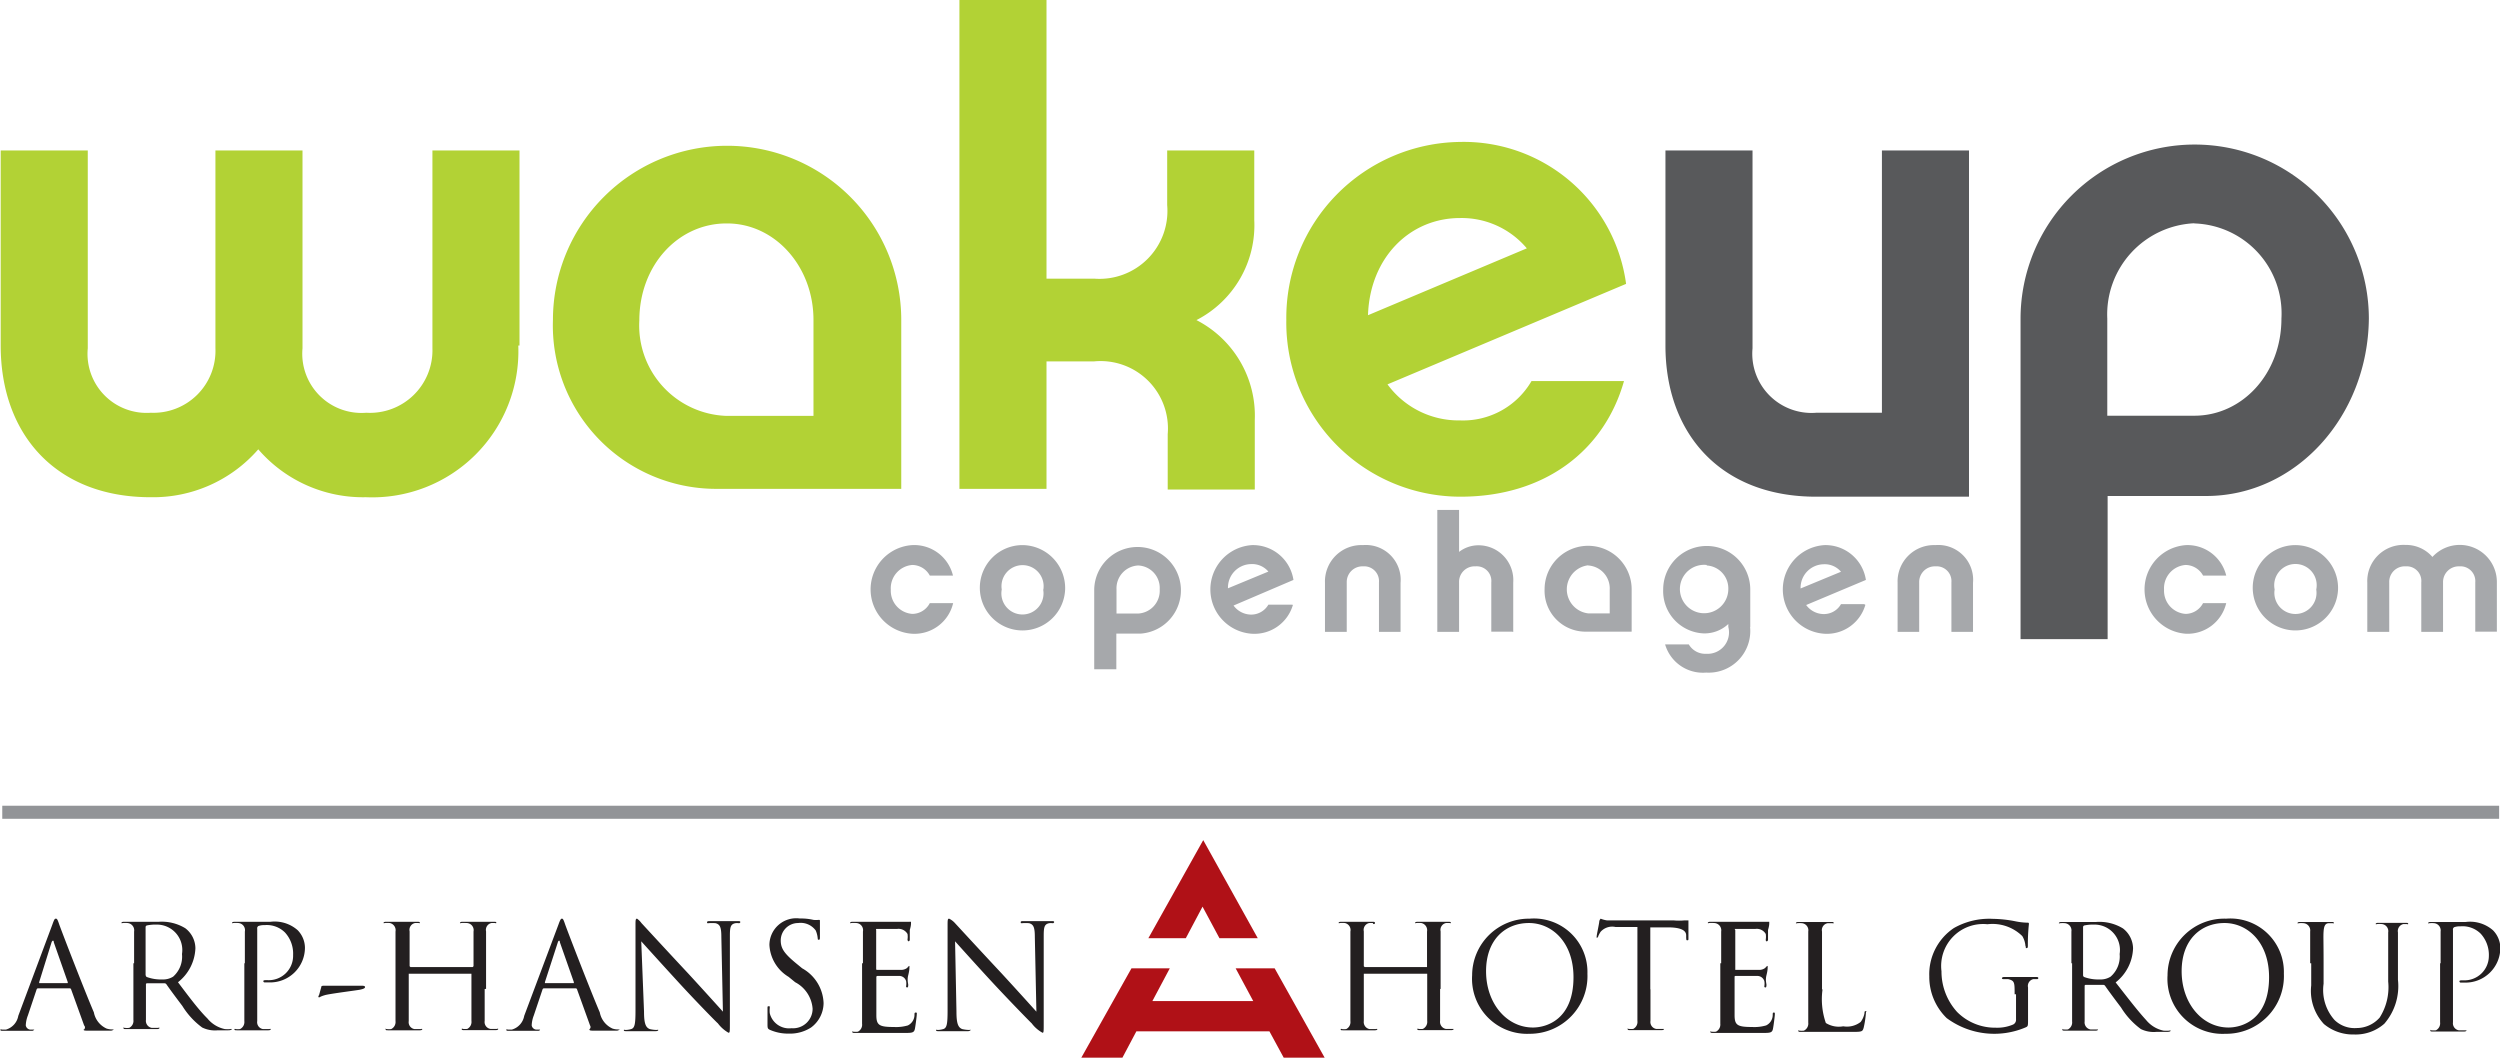
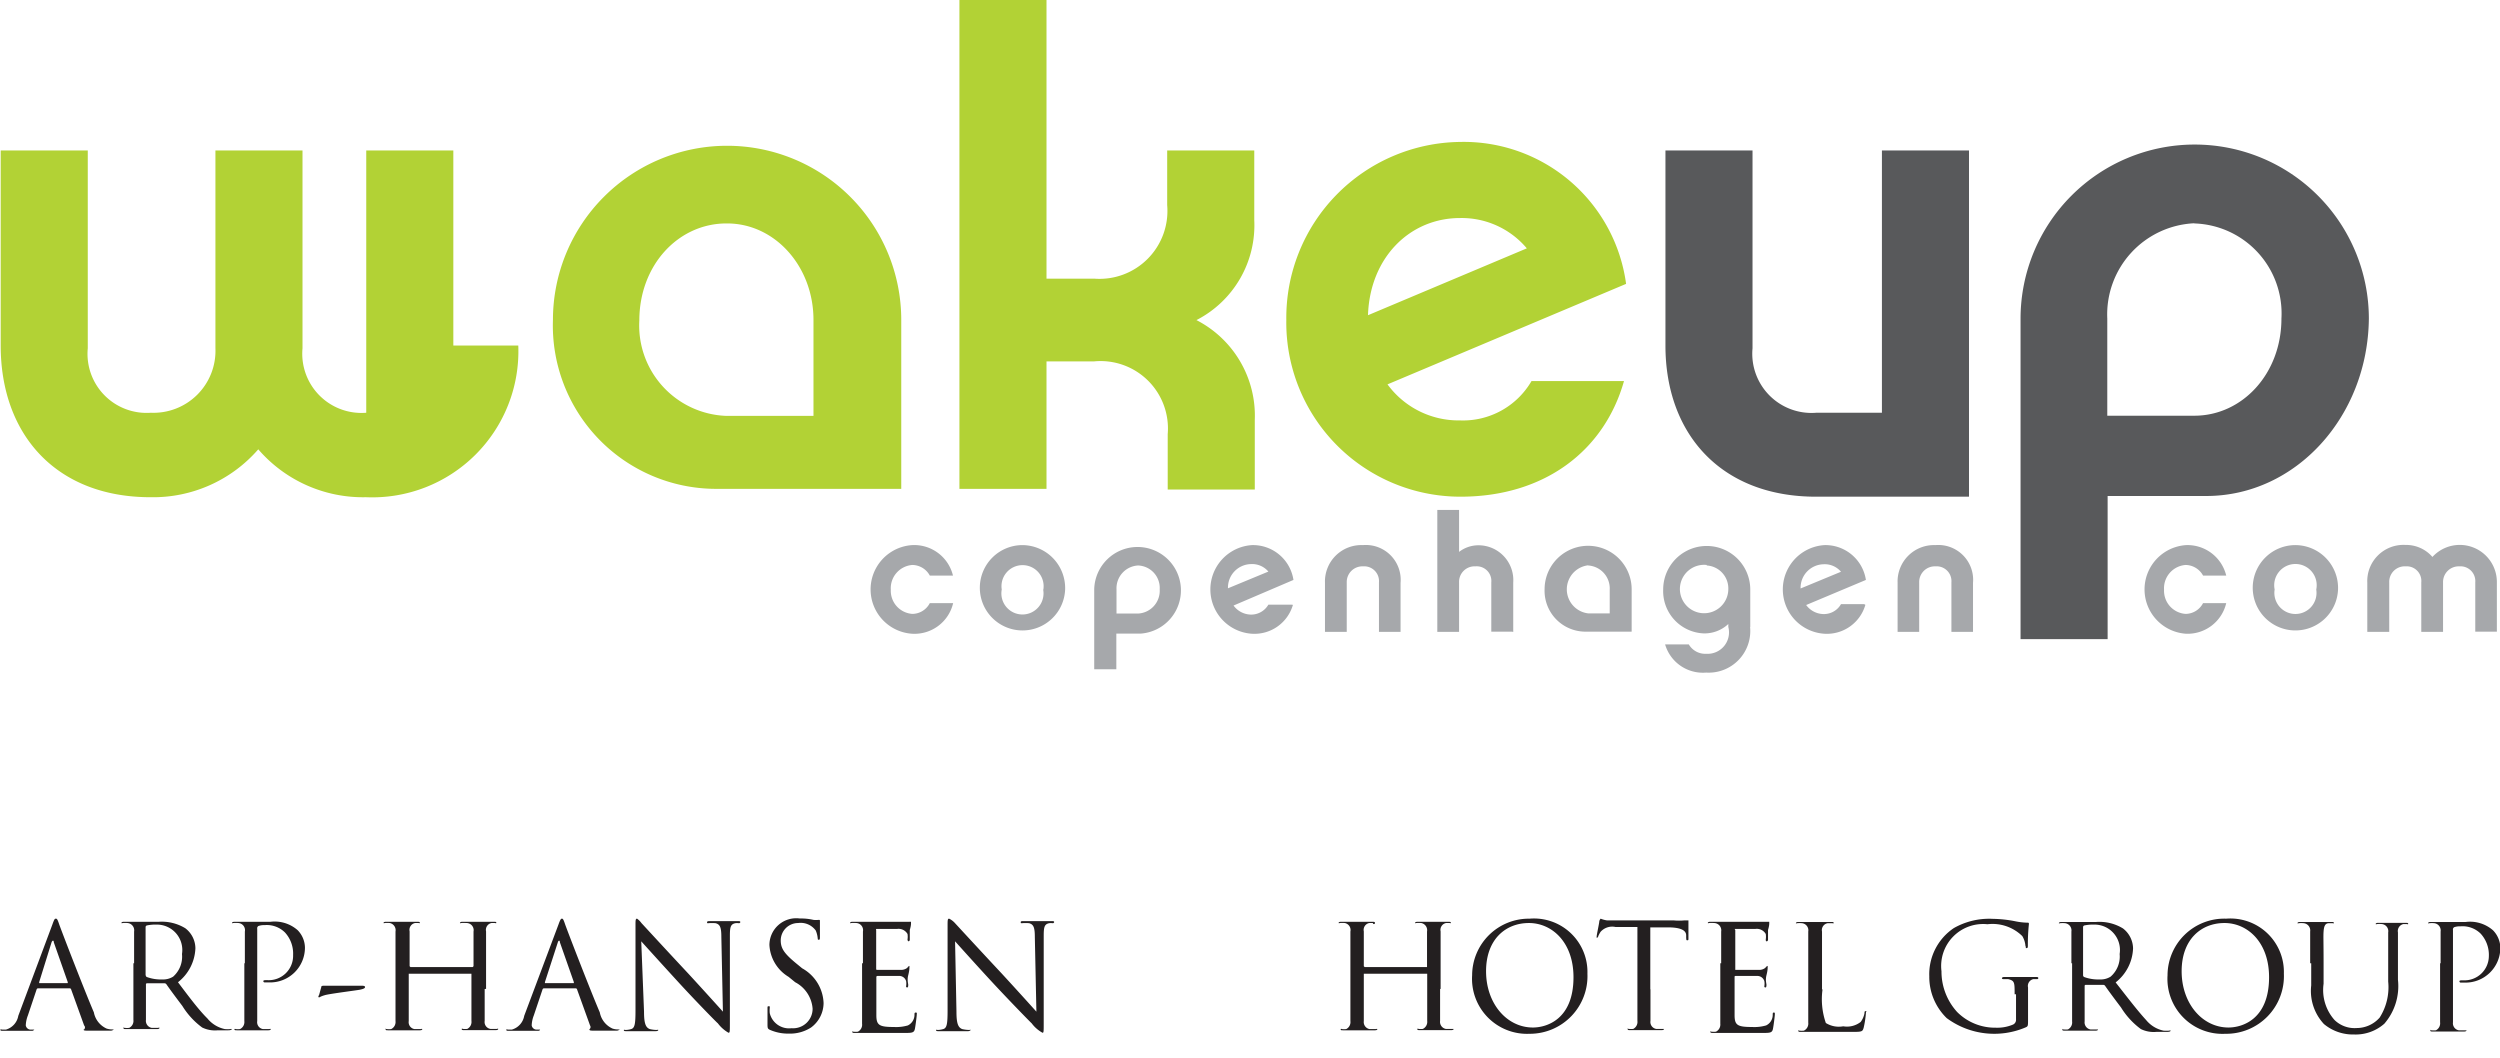
<svg xmlns="http://www.w3.org/2000/svg" viewBox="0 0 143.55 60.73">
  <defs>
    <style>
            .cls-1 {
                fill: #a6a8ab;
            }

            .cls-2 {
                fill: #b2d235;
            }

            .cls-3 {
                fill: #58595b;
            }

            .cls-4 {
                fill: #231f20;
            }

            .cls-5 {
                fill: #b01117;
            }
        </style>
  </defs>
  <path class="cls-1" transform="translate(-.17)" d="M52.55 36.39a2.55 2.55 0 010-5.09 2.29 2.29 0 012.34 1.75h-1.33a1.16 1.16 0 00-1-.61 1.34 1.34 0 00-1.24 1.42 1.33 1.33 0 001.24 1.39 1.14 1.14 0 001-.62h1.34a2.28 2.28 0 01-2.35 1.76zM61.33 33.85a2.45 2.45 0 11-2.45-2.55 2.47 2.47 0 012.45 2.55zm-1.25 0a1.21 1.21 0 10-2.39 0 1.21 1.21 0 102.38.01zM65.69 36.38h-1.42v2.05H63v-4.6a2.49 2.49 0 112.69 2.55zm-.17-3.91a1.31 1.31 0 00-1.24 1.37v1.39h1.24a1.31 1.31 0 001.24-1.39 1.29 1.29 0 00-1.25-1.37zM74.41 34.73a2.3 2.3 0 01-2.35 1.66 2.55 2.55 0 010-5.09 2.35 2.35 0 012.38 2L71 34.77a1.26 1.26 0 001 .52 1.14 1.14 0 001-.57h1.33zM73 32.82a1.22 1.22 0 00-1-.43 1.35 1.35 0 00-1.32 1.39zM78.43 31.3a2 2 0 012.16 2.17v2.81h-1.24v-2.84a.85.85 0 00-.91-.92.9.9 0 00-.94.92v2.84h-1.25v-2.82a2.09 2.09 0 012.18-2.16zM87 36.27h-1.2v-2.83a.84.84 0 00-.91-.92.89.89 0 00-.94.92v2.84H82.7v-7h1.25v2.41a1.82 1.82 0 011.11-.38 2 2 0 012 2.14v2.84zM93.85 36.27h-2.66a2.35 2.35 0 01-2.33-2.43 2.49 2.49 0 115 0v2.42zm-2.49-3.81a1.39 1.39 0 000 2.76h1.24v-1.36a1.32 1.32 0 00-1.24-1.39zM100.66 36a2.39 2.39 0 01-2.52 2.62A2.26 2.26 0 0195.78 37h1.36a1.09 1.09 0 001 .54A1.23 1.23 0 0099.41 36v-.17a2 2 0 01-1.41.54 2.43 2.43 0 01-2.33-2.52 2.49 2.49 0 115 0V36zm-2.49-3.56a1.39 1.39 0 101.24 1.39 1.32 1.32 0 00-1.24-1.36zM107.28 34.73a2.3 2.3 0 01-2.35 1.66 2.55 2.55 0 010-5.09 2.35 2.35 0 012.38 2l-3.43 1.44a1.26 1.26 0 001 .52 1.13 1.13 0 001-.57h1.33zm-1.4-1.9a1.22 1.22 0 00-1-.43 1.35 1.35 0 00-1.32 1.39zM111.3 31.3a2 2 0 012.16 2.17v2.81h-1.24v-2.84a.85.85 0 00-.91-.92.9.9 0 00-.94.92v2.84h-1.24v-2.82a2.09 2.09 0 012.17-2.16zM125.7 36.39a2.55 2.55 0 010-5.09 2.29 2.29 0 012.3 1.75h-1.33a1.16 1.16 0 00-1-.61 1.34 1.34 0 00-1.24 1.42 1.33 1.33 0 001.24 1.39 1.14 1.14 0 001-.62H128a2.28 2.28 0 01-2.3 1.76zM134.42 33.85A2.45 2.45 0 11132 31.3a2.46 2.46 0 012.42 2.55zm-1.25 0a1.22 1.22 0 10-2.39 0 1.21 1.21 0 102.39.01zM143.54 36.27h-1.24v-2.83a.85.85 0 00-.91-.92.9.9 0 00-.94.92v2.84h-1.25v-2.84a.84.84 0 00-.9-.92.89.89 0 00-.94.92v2.84h-1.26v-2.82a2.08 2.08 0 012.19-2.17 2 2 0 011.55.69 2.13 2.13 0 013.7 1.48v2.81z" />
-   <path class="cls-2" transform="translate(-.17)" d="M29.93 19.84a8.39 8.39 0 01-8.75 8.71A7.94 7.94 0 0115 25.8a8 8 0 01-6.19 2.75c-5.4 0-8.6-3.58-8.6-8.71V8.64h5V20a3.39 3.39 0 003.62 3.7 3.56 3.56 0 003.71-3.7V8.64h5V20a3.4 3.4 0 003.66 3.7A3.59 3.59 0 0025 20V8.64h5v11.2zM51.88 28.07H41.24a9.38 9.38 0 01-9.32-9.7 10 10 0 1120 0v9.7zm-10-15.24c-2.75 0-5 2.38-5 5.58a5.19 5.19 0 005 5.47h5v-5.47c.02-3.09-2.2-5.58-4.96-5.58zM72.22 24.11v4h-5v-3.18A3.87 3.87 0 0063 20.75h-2.74v7.32h-5V0h5v16H63a3.9 3.9 0 004.19-4.22V8.64h5v4a6.12 6.12 0 01-3.32 5.74 6.17 6.17 0 013.35 5.73zM93.42 21.88c-1.13 4-4.56 6.64-9.39 6.64a10 10 0 01-10-10.15A10.1 10.1 0 0184 8.15a9.41 9.41 0 019.54 8.15l-13.7 5.77A5.06 5.06 0 0084 24.14a4.55 4.55 0 004.11-2.26h5.32zm-5.58-7.62A4.89 4.89 0 0084 12.52c-2.87 0-5.17 2.26-5.28 5.58z" />
+   <path class="cls-2" transform="translate(-.17)" d="M29.93 19.84a8.39 8.39 0 01-8.75 8.71A7.94 7.94 0 0115 25.8a8 8 0 01-6.19 2.75c-5.4 0-8.6-3.58-8.6-8.71V8.64h5V20a3.39 3.39 0 003.62 3.7 3.56 3.56 0 003.71-3.7V8.64h5V20a3.4 3.4 0 003.66 3.7V8.64h5v11.2zM51.88 28.07H41.24a9.38 9.38 0 01-9.32-9.7 10 10 0 1120 0v9.7zm-10-15.24c-2.75 0-5 2.38-5 5.58a5.19 5.19 0 005 5.47h5v-5.47c.02-3.09-2.2-5.58-4.96-5.58zM72.22 24.11v4h-5v-3.18A3.87 3.87 0 0063 20.75h-2.74v7.32h-5V0h5v16H63a3.9 3.9 0 004.19-4.22V8.64h5v4a6.12 6.12 0 01-3.32 5.74 6.17 6.17 0 013.35 5.73zM93.42 21.88c-1.13 4-4.56 6.64-9.39 6.64a10 10 0 01-10-10.15A10.1 10.1 0 0184 8.15a9.41 9.41 0 019.54 8.15l-13.7 5.77A5.06 5.06 0 0084 24.14a4.55 4.55 0 004.11-2.26h5.32zm-5.58-7.62A4.89 4.89 0 0084 12.52c-2.87 0-5.17 2.26-5.28 5.58z" />
  <path class="cls-3" transform="translate(-.17)" d="M113.19 28.52h-8.75c-5.43 0-8.64-3.58-8.64-8.68V8.64h5V20a3.4 3.4 0 003.66 3.7h3.77V8.64h5v19.88zM126.85 28.48h-5.66v8.22h-5V18.3a10 10 0 1120 0c-.06 5.62-4.19 10.18-9.34 10.18zm-.68-15.66a5.24 5.24 0 00-5 5.47v5.58h5c2.75 0 5-2.41 5-5.58a5.17 5.17 0 00-5-5.46z" />
  <path class="cls-4" transform="translate(-.17)" d="M3.18 53.08c.1-.28.13-.33.19-.33s.09 0 .19.3 1.45 3.8 2 5.08a1.28 1.28 0 00.73.93 1.06 1.06 0 00.34.05h.08s-.08.07-.17.07H5.22c-.16 0-.25 0-.25-.06a.06.06 0 01.03-.01.16.16 0 000-.23l-.75-2.08a.08.08 0 00-.08-.05H2.36a.09.09 0 00-.09.07l-.5 1.49a1.77 1.77 0 00-.12.57.29.29 0 00.32.24H2.14s-.05.07-.13.07H.35c-.11 0-.16 0-.16-.07a.06.06 0 01.08 0h.24a1 1 0 00.71-.79zm.88 3.37v-.06l-.8-2.28c0-.13-.08-.13-.13 0l-.71 2.28v.06h1.64zM7.87 55.31v-1.82a.42.42 0 00-.38-.49 1.55 1.55 0 00-.28 0 .06.06 0 01-.07 0s0-.07.13-.07h2a2.59 2.59 0 011.54.37 1.46 1.46 0 01.58 1.15 2.6 2.6 0 01-1 1.95c.61.81 1.2 1.6 1.69 2.08a1.76 1.76 0 001 .61 2.09 2.09 0 00.33 0 .07.07 0 01.07 0s0 .07-.2.07h-.6a1.69 1.69 0 01-.9-.16 4.4 4.4 0 01-1.14-1.24c-.35-.46-.75-1-.92-1.25a.14.14 0 00-.11-.05h-1a.06.06 0 00-.06.07V58.56a.41.41 0 00.33.46h.38a.05.05 0 01.07 0s0 .07-.14.07h-1.8c-.09 0-.13 0-.13-.07s0 0 .07 0a1.16 1.16 0 00.26 0 .45.45 0 00.24-.46v-3.25zm.67.69a.11.11 0 00.06.1 2.35 2.35 0 00.88.14 1.09 1.09 0 00.63-.16 1.53 1.53 0 00.51-1.3 1.46 1.46 0 00-1.46-1.69 2.45 2.45 0 00-.56.05.1.1 0 00-.07.1V56zM14.23 55.31v-1.82a.41.41 0 00-.38-.49 1.55 1.55 0 00-.29 0 .06.06 0 01-.07 0s0-.07.14-.07h2.06a2 2 0 011.57.48 1.46 1.46 0 01.42 1 2 2 0 01-2.07 2h-.23a.08.08 0 01-.09-.06c0-.07.05-.07.23-.07A1.4 1.4 0 0017 54.84a1.79 1.79 0 00-.47-1.3 1.48 1.48 0 00-1.16-.42 1 1 0 00-.36.05.15.15 0 00-.07.16V58.63a.4.4 0 00.33.46h.38a.05.05 0 01.07 0s0 .07-.14.07h-1.81c-.09 0-.14 0-.14-.07a.06.06 0 01.07 0 1.11 1.11 0 00.25 0 .45.45 0 00.25-.46V55.31zM20.88 56.6c.14 0 .25 0 .25.08s-.16.12-.3.15-1.72.23-2 .31-.3.13-.34.13-.06-.06 0-.13l.13-.47c0-.06.05-.07.19-.07h2.13zM28 56.79v1.83a.4.4 0 00.33.46h.38a.05.05 0 01.07 0s0 .07-.14.07H26.82c-.09 0-.14 0-.14-.07a.05.05 0 01.07 0 1.13 1.13 0 00.25 0 .45.45 0 00.24-.46v-2.71h-3.55-.05v2.72a.4.4 0 00.33.46h.38a.05.05 0 01.07 0s0 .07-.14.07h-1.83c-.09 0-.14 0-.14-.07s0 0 .07 0a1.1 1.1 0 00.25 0 .45.45 0 00.25-.46V55.31v-1.82a.42.42 0 00-.33-.49 1.58 1.58 0 00-.29 0 .06.06 0 01-.07 0s0-.07.13-.07H24.14c.09 0 .14 0 .14.07a.06.06 0 01-.07 0H24a.4.4 0 00-.31.48v2l.05.05h3.57l.05-.05v-.17-1.82a.41.41 0 00-.42-.49 1.6 1.6 0 00-.29 0 .06.06 0 01-.07 0s0-.07.13-.07h1.83c.09 0 .13 0 .13.07a.06.06 0 01-.07 0h-.21a.4.4 0 00-.31.48v3.3zM32.24 53.08c.1-.28.14-.33.19-.33s.08 0 .18.3 1.45 3.8 2 5.08a1.28 1.28 0 00.73.93 1 1 0 00.34.05h.08s-.08.07-.17.07h-1.32c-.16 0-.25 0-.25-.06a.06.06 0 01-.02-.01.16.16 0 00.05-.23l-.75-2.08a.08.08 0 00-.08-.05h-1.81a.09.09 0 00-.09.07l-.5 1.49a1.72 1.72 0 00-.12.57.29.29 0 00.32.24h.16s0 .07-.12.07H29.4c-.11 0-.16 0-.16-.07a.06.06 0 01.08 0h.24a1 1 0 00.71-.79zm.88 3.37v-.06l-.8-2.28c0-.13-.08-.13-.12 0l-.74 2.28v.06h1.61zM37.15 58.09c0 .69.1.91.33 1a1.79 1.79 0 00.42.05.06.06 0 01.07 0s0 .07-.15.07H36.12c-.08 0-.13 0-.13-.07a.06.06 0 01.07 0 1.19 1.19 0 00.35-.05c.21-.06.25-.3.25-1.07v-4.85c0-.33 0-.42.09-.42A1.11 1.11 0 0137 53c.13.14 1.38 1.5 2.68 2.89.83.9 1.75 1.92 2 2.2l-.09-4.28c0-.55-.07-.73-.33-.8a2.35 2.35 0 00-.42 0 .05.05 0 01-.07-.06c0-.05.07-.06.17-.06H42.53c.09 0 .15 0 .15.06a.08.08 0 01-.09.06.77.77 0 00-.2 0c-.28.06-.31.24-.31.75v4.94c0 .56 0 .6-.08.6a2 2 0 01-.61-.54c-.1-.08-1.31-1.32-2.2-2.29s-1.93-2.12-2.2-2.42zM44.37 59.13c-.12-.06-.13-.1-.13-.32v-.89c0-.13 0-.14.07-.14s.06 0 .06.09a1.53 1.53 0 000 .31 1.14 1.14 0 001.25.86 1.12 1.12 0 001.21-1.12 1.87 1.87 0 00-1-1.52l-.38-.31a2.27 2.27 0 01-1.1-1.83 1.54 1.54 0 011.75-1.52 3.14 3.14 0 01.78.08 1.32 1.32 0 00.29 0c.07 0 .08 0 .08.06v.89c0 .14 0 .19-.06.19s-.06 0-.07-.11a1.46 1.46 0 00-.11-.42A1.07 1.07 0 0046 53a1 1 0 00-1 1c0 .48.22.78 1 1.41l.23.19a2.38 2.38 0 011.23 2 1.76 1.76 0 01-.72 1.4 2.23 2.23 0 01-1.27.35 2.59 2.59 0 01-1.1-.22zM49.72 55.31v-1.82a.41.41 0 00-.38-.49 1.61 1.61 0 00-.29 0 .06.06 0 01-.07 0s0-.07.13-.07H52.36a.67.67 0 01.12 0V53c0 .07 0 .16-.07.4v.56a.1.1 0 01-.06.09s-.07 0-.07-.11a1 1 0 000-.31.59.59 0 00-.6-.29h-1.15c-.09 0-.05 0-.05.09v2.17c0 .06 0 .09.05.09h1.34a.58.58 0 00.4-.12.25.25 0 01.12-.11v.07c0 .07 0 .19-.07.47s0 .48 0 .54 0 .16-.06.16a.06.06 0 01-.06-.08.86.86 0 000-.28.41.41 0 00-.44-.3h-1.21a.06.06 0 00-.06.06V58.28c0 .58.15.69 1 .69a2.43 2.43 0 00.81-.09.68.68 0 00.38-.61c0-.09 0-.13.08-.13s.05.07.05.13-.07.64-.11.82-.13.22-.46.22h-3c-.09 0-.13 0-.13-.07s0 0 .07 0a1.14 1.14 0 00.25 0 .45.45 0 00.24-.46V55.31zM55.09 58.09c0 .69.1.91.33 1a1.82 1.82 0 00.42.05.06.06 0 01.07 0s-.05.07-.15.07h-1.71c-.08 0-.13 0-.13-.07a.05.05 0 01.07 0 1.18 1.18 0 00.34-.05c.21-.06.25-.3.25-1.07v-4.85c0-.33 0-.42.09-.42A1.1 1.1 0 0155 53c.13.14 1.38 1.5 2.68 2.89.83.9 1.75 1.92 2 2.2l-.09-4.28c0-.55-.07-.73-.33-.8a2.33 2.33 0 00-.41 0c-.06 0-.07 0-.07-.06s.07-.06.17-.06h1.6c.09 0 .15 0 .15.06a.08.08 0 01-.09.06.76.76 0 00-.2 0c-.28.06-.31.24-.31.75v4.94c0 .56 0 .6-.07.6a1.93 1.93 0 01-.62-.54c-.09-.08-1.3-1.32-2.2-2.29s-1.93-2.12-2.2-2.42zM82.86 56.79v1.83a.41.41 0 00.33.46h.45s0 .07-.13.07H81.69c-.09 0-.14 0-.14-.07a.05.05 0 01.07 0 1.08 1.08 0 00.25 0 .45.45 0 00.25-.46v-2.71h-3.59-.05v2.72a.41.41 0 00.33.46h.38a.06.06 0 01.07 0s0 .07-.14.07h-1.83c-.1 0-.14 0-.14-.07a.05.05 0 01.07 0 1.15 1.15 0 00.25 0 .45.45 0 00.24-.46V55.31v-1.82a.41.41 0 00-.32-.49 1.6 1.6 0 00-.29 0 .06.06 0 01-.07 0s0-.07.13-.07H78.98c.09 0 .14 0 .14.07a.06.06 0 01-.12 0h-.21a.4.4 0 00-.31.48v2l.05.05h3.58V55.31v-1.82a.42.42 0 00-.33-.49 1.57 1.57 0 00-.29 0 .06.06 0 01-.07 0s0-.07.14-.07H83.34c.09 0 .14 0 .14.07a.06.06 0 01-.07 0h-.21a.4.4 0 00-.31.48v3.3zM88 52.75a3.07 3.07 0 013.32 3.16A3.31 3.31 0 0188 59.36 3.16 3.16 0 0184.7 56a3.26 3.26 0 013.3-3.25zm.19 6.25c.76 0 2.33-.44 2.33-2.89 0-2-1.23-3.11-2.56-3.11s-2.46.93-2.46 2.77S86.68 59 88.19 59zM94.94 56.79v1.83a.4.4 0 00.33.46h.45s0 .07-.13.07h-1.83c-.09 0-.13 0-.13-.07s0 0 .07 0a1.13 1.13 0 00.25 0 .45.45 0 00.24-.46V53.23h-1.25a.89.89 0 00-.86.27 1.38 1.38 0 00-.14.26.1.1 0 01-.09.09v-.08c0-.08.15-.77.15-.86a.29.29 0 01.08-.16 1.52 1.52 0 00.37.1h3.83a3.44 3.44 0 00.6 0h.24v1.03c0 .09 0 .11-.06.11s-.06 0-.07-.15v-.13c0-.25-.23-.45-1-.46h-1.06v3.57zM99 55.31v-1.82a.42.42 0 00-.41-.49 1.57 1.57 0 00-.29 0 .06.06 0 01-.07 0s0-.07.13-.07h3.28a.85.85 0 01.12 0V53c0 .07 0 .16-.07.4v.56a.1.1 0 01-.06.09c-.05 0-.07 0-.07-.11a1 1 0 000-.31.59.59 0 00-.6-.29h-1.15c-.09 0 0 0 0 .09v2.26h1.34a.56.56 0 00.39-.12.26.26 0 01.13-.11v.07c0 .07 0 .19-.07.47s0 .48 0 .54 0 .16-.06.16a.06.06 0 01-.06-.08.86.86 0 000-.28.42.42 0 00-.44-.3h-1.21a.05.05 0 00-.06.06V58.28c0 .58.15.69 1 .69a2.42 2.42 0 00.81-.09.67.67 0 00.38-.61c0-.09 0-.13.07-.13s.05.07.05.13-.07.64-.11.82-.13.22-.46.22H98.52c-.09 0-.14 0-.14-.07s0 0 .07 0a1.14 1.14 0 00.25 0 .46.46 0 00.25-.46V55.31zM104.82 56.81a4.16 4.16 0 00.19 1.93 1.4 1.4 0 001 .19 1.28 1.28 0 001-.25 1.19 1.19 0 00.22-.51c0-.07 0-.11.08-.11s0 0 0 .12a5.49 5.49 0 01-.13.84c-.06.19-.08.23-.53.23h-3.09c-.09 0-.13 0-.13-.07s0 0 .07 0a1.08 1.08 0 00.25 0 .45.45 0 00.25-.46v-3.41-1.82a.41.41 0 00-.36-.48 1.52 1.52 0 00-.28 0 .06.06 0 01-.07 0s0-.07.13-.07H105.33c.09 0 .13 0 .13.07a.06.06 0 01-.07 0h-.27a.4.4 0 00-.33.48V56.81zM115.85 57.09c0-.69 0-.78-.38-.87h-.29a.06.06 0 01-.06-.05s0-.07.13-.07H117.07c.09 0 .14 0 .14.07a.06.06 0 01-.07.05h-.21a.4.4 0 00-.31.48V58.52c0 .38 0 .4-.11.46a4.59 4.59 0 01-4.56-.52 3.3 3.3 0 01-1-2.4 3.19 3.19 0 011.41-2.77 4.11 4.11 0 012.24-.53 7.14 7.14 0 011.29.14 3.75 3.75 0 00.68.08c.08 0 .1 0 .1.08a10.68 10.68 0 00-.06 1.2c0 .13 0 .18-.08.18s0 0-.06-.13a1.27 1.27 0 00-.18-.56 2.44 2.44 0 00-2-.68 2.41 2.41 0 00-2.64 2.7 3.45 3.45 0 00.9 2.34 3.07 3.07 0 002.21.9 2.31 2.31 0 001-.18.3.3 0 00.17-.3v-1.44zM119.11 55.31v-1.82a.42.42 0 00-.36-.48 1.59 1.59 0 00-.29 0 .06.06 0 01-.07 0s0-.07.14-.07h2a2.59 2.59 0 011.54.37 1.47 1.47 0 01.58 1.15 2.6 2.6 0 01-1 1.95c.69.88 1.27 1.64 1.75 2.16a1.76 1.76 0 001 .61 2.12 2.12 0 00.33 0 .07.07 0 01.08 0s0 .07-.2.07H124a1.7 1.7 0 01-.9-.16 4.4 4.4 0 01-1.14-1.24c-.35-.46-.75-1-.92-1.25a.14.14 0 00-.11-.05h-1a.06.06 0 00-.06.07V58.65a.41.41 0 00.33.46h.44s0 .07-.13.07h-1.79c-.09 0-.13 0-.13-.07s0 0 .07 0a1.13 1.13 0 00.25 0 .45.45 0 00.24-.46v-3.34zm.67.69a.12.12 0 00.06.1 2.37 2.37 0 00.89.14 1.08 1.08 0 00.63-.16 1.53 1.53 0 00.52-1.3 1.46 1.46 0 00-1.46-1.69 2.48 2.48 0 00-.57.05.1.1 0 00-.07.1V56zM128 52.75a3.07 3.07 0 013.31 3.16 3.31 3.31 0 01-3.36 3.45 3.16 3.16 0 01-3.32-3.36 3.26 3.26 0 013.37-3.25zm.13 6.25c.76 0 2.33-.44 2.33-2.89 0-2-1.23-3.11-2.56-3.11s-2.46.93-2.46 2.77 1.18 3.23 2.69 3.23zM132.82 55.31v-1.82a.42.42 0 00-.37-.48 1.56 1.56 0 00-.29 0 .06.06 0 01-.07 0s0-.07.13-.07h1.83c.09 0 .13 0 .13.07a.06.06 0 01-.07 0h-.21c-.23 0-.29.19-.31.48s0 .51 0 1.82v1.18a2.59 2.59 0 00.63 2.08 1.65 1.65 0 001.27.46 1.76 1.76 0 001.32-.6 3.25 3.25 0 00.49-2.07v-1-1.82a.41.41 0 00-.36-.48 1.57 1.57 0 00-.29 0 .06.06 0 01-.07 0s0-.07.13-.07h1.6c.09 0 .14 0 .14.07a.06.06 0 01-.07 0h-.21a.41.41 0 00-.31.48v2.72a3.3 3.3 0 01-.78 2.52 2.49 2.49 0 01-1.74.62 2.6 2.6 0 01-1.73-.6 2.79 2.79 0 01-.73-2.22v-1.27zM140.31 55.31v-1.82a.42.42 0 00-.36-.48 1.6 1.6 0 00-.29 0 .06.06 0 01-.07 0s0-.07.14-.07h2.02a2 2 0 011.57.48 1.47 1.47 0 01.42 1 2 2 0 01-2.08 2h-.17a.08.08 0 01-.1-.06c0-.07.05-.07.23-.07a1.4 1.4 0 001.46-1.38 1.81 1.81 0 00-.47-1.3 1.48 1.48 0 00-1.16-.42 1 1 0 00-.36.05.15.15 0 00-.07.16V58.7a.41.41 0 00.33.46h.45s0 .07-.14.07h-1.81c-.09 0-.13 0-.13-.07s0 0 .07 0a1.14 1.14 0 00.25 0 .45.45 0 00.24-.46v-3.39z" />
-   <path class="cls-5" d="M69.05 52.06l.97 1.81h2.2l-3.13-5.63-3.15 5.63h2.15l.96-1.81zM73.19 55.6h-2.24l1.01 1.88h-5.79l1-1.88h-2.2l-2.88 5.13h2.36l.8-1.51h7.64l.82 1.51h2.35l-2.87-5.13z" />
-   <path fill="none" stroke="#929497" stroke-width=".75" d="M.13 46.64H143.5" />
</svg>